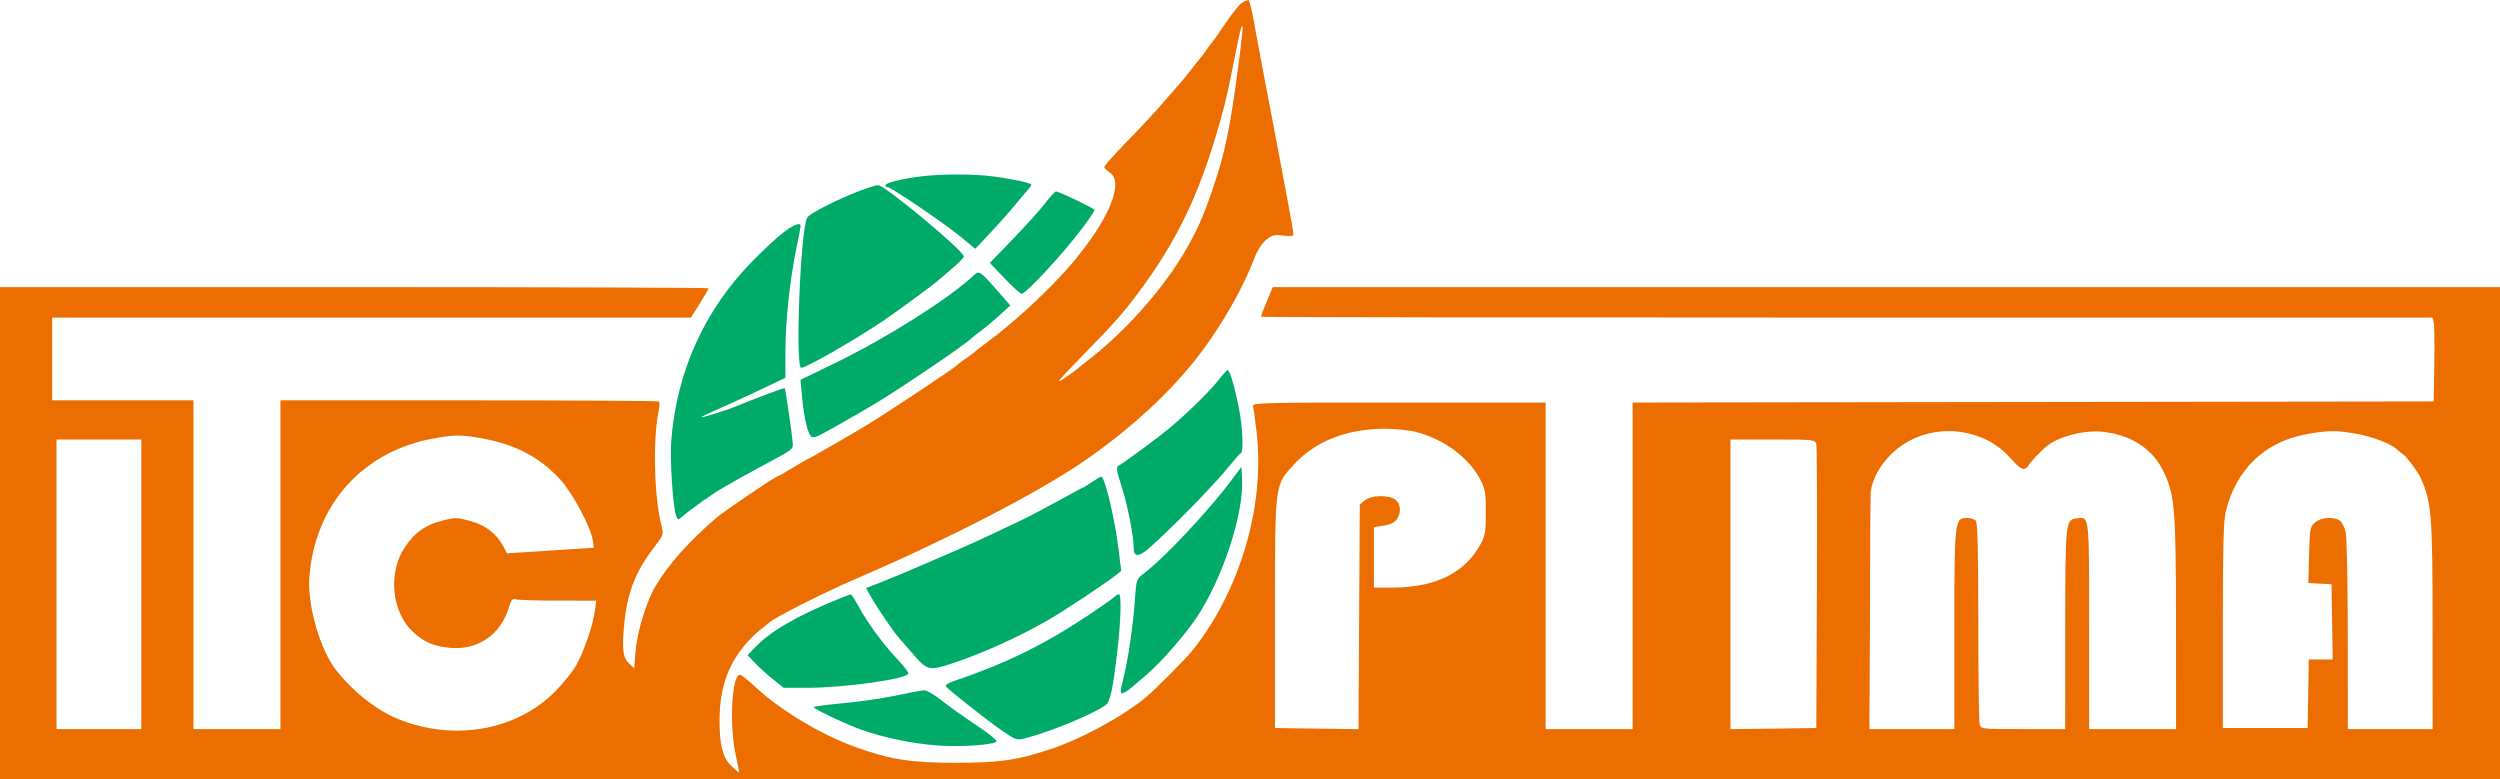
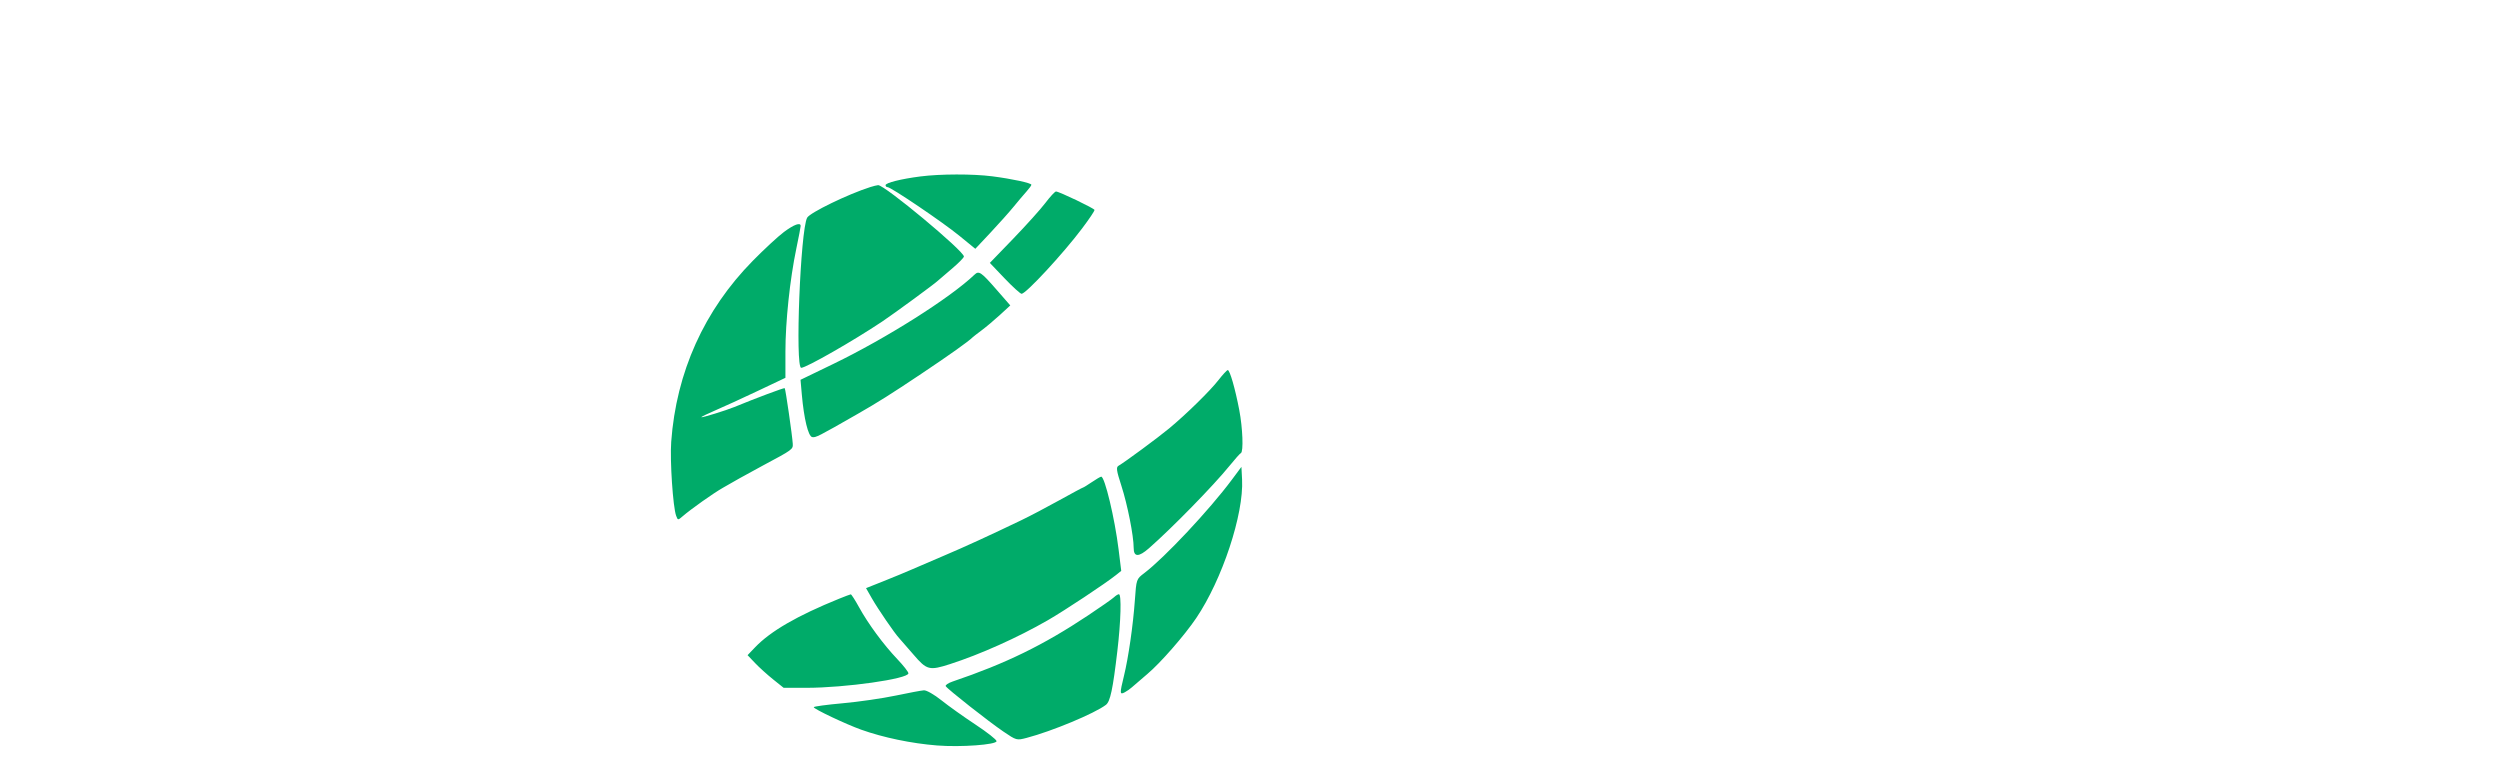
<svg xmlns="http://www.w3.org/2000/svg" width="831" height="259" viewBox="0 0 831 259" fill="none">
-   <path fill-rule="evenodd" clip-rule="evenodd" d="M412.971 0.82C412.176 1.223 409.748 4.195 407.574 7.426C405.402 10.657 403.435 13.463 403.204 13.662C402.974 13.862 402.003 15.164 401.048 16.557C400.093 17.951 399.124 19.253 398.896 19.452C398.668 19.651 397.356 21.28 395.982 23.071C394.607 24.862 393.151 26.681 392.748 27.113C392.345 27.545 390.227 29.956 388.041 32.472C382.888 38.403 381.242 40.182 373.514 48.17C369.978 51.824 367.085 55.125 367.085 55.505C367.085 55.884 367.898 56.728 368.892 57.38C374.839 61.283 365.698 78.799 349.029 95.442C345.242 99.223 340.385 103.782 338.236 105.574C336.087 107.365 333.976 109.156 333.545 109.554C333.114 109.952 330.81 111.743 328.426 113.532C326.041 115.323 323.927 116.967 323.729 117.186C323.53 117.406 322.229 118.367 320.838 119.324C319.447 120.281 318.147 121.272 317.948 121.528C317.369 122.27 294.265 137.596 288.321 141.18C281.645 145.205 268.779 152.615 268.466 152.615C268.339 152.615 266.095 153.917 263.478 155.51C260.861 157.102 258.542 158.404 258.325 158.404C257.689 158.404 240.666 169.948 238.204 172.049C229.079 179.835 222.032 187.767 217.768 195.056C214.845 200.05 211.798 210.035 211.273 216.337L210.789 222.144L209.163 220.613C207.043 218.618 206.699 215.978 207.471 207.631C208.438 197.18 211.188 190.053 217.358 182.014C220.616 177.767 220.62 177.755 219.795 174.415C217.442 164.894 216.986 146.439 218.869 136.894C219.2 135.213 219.3 133.666 219.091 133.456C218.881 133.246 190.474 133.075 155.963 133.075H93.216V187.715V242.355H78.764H64.312V187.715V133.075H40.827H17.343V119.324V105.574H123.501H229.66L232.615 100.888C234.241 98.31 235.57 96.03 235.57 95.822C235.57 95.612 182.567 95.442 117.785 95.442H0V177.221V259H415.5H831V177.221V95.442H627.039H423.079L422.233 97.432C420.635 101.189 419.113 105.027 419.113 105.3C419.113 105.451 506.741 105.574 613.842 105.574H808.572L808.972 107.202C809.192 108.098 809.28 114.367 809.166 121.133L808.96 133.436L675.82 133.62L542.679 133.802V188.079V242.355H528.227H513.775V188.076V133.798H464.95C418.789 133.798 416.145 133.868 416.499 135.065C416.704 135.762 417.257 139.744 417.727 143.916C420.477 168.316 412.166 196.444 396.351 216.265C394.439 218.661 383.937 229.231 381.123 231.591C373.424 238.048 359.49 245.637 348.991 249.09C337.885 252.743 332.276 253.539 317.587 253.548C302.787 253.556 295.986 252.487 284.347 248.324C273.059 244.286 259.363 236.06 251.107 228.36C248.722 226.136 246.407 224.304 245.962 224.289C243.258 224.199 242.362 240.918 244.535 250.905C245.169 253.818 245.687 256.405 245.687 256.657C245.687 256.907 244.565 256.024 243.195 254.694C240.227 251.813 239.183 247.851 239.183 239.46C239.183 228.049 242.36 219.71 249.559 212.221C251.994 209.689 254.5 208 254.894 207.617C255.289 207.233 256.631 206.328 257 206C257.297 205.736 269.61 198.803 286.153 191.675C314.976 179.26 344.228 164.173 359.371 153.915C375.269 143.146 389.281 130.261 398.955 117.515C406.326 107.803 413.402 95.321 417.007 85.674C417.855 83.402 419.432 80.942 420.753 79.829C422.741 78.153 423.475 77.96 426.492 78.318C428.793 78.591 429.952 78.459 429.952 77.924C429.952 77.067 428.267 67.808 424.908 50.21C420.902 29.23 417.615 11.835 417.317 10.044C416.314 4.013 415.333 -0.076 414.907 0.001C414.637 0.05 413.766 0.419 412.971 0.82ZM411.846 20.221C408.973 42.259 407.272 50.595 403.243 62.405C399.873 72.282 397.829 76.864 393.578 84.064C386.166 96.621 373.452 110.787 361.285 120.048C359.978 121.043 358.553 122.198 358.119 122.616C357.685 123.032 355.704 124.46 353.717 125.788C350.702 127.802 351.55 126.719 358.843 119.239C370.252 107.54 372.781 104.723 377.657 98.279C392.078 79.221 399.936 62.2 407.196 34.288C407.714 32.298 409.002 26.273 410.057 20.9C412.177 10.116 412.607 8.353 413.022 8.768C413.176 8.923 412.646 14.076 411.846 20.221ZM470.754 143.592C480.098 146.03 488.348 152.192 492.13 159.557C493.667 162.548 493.903 163.98 493.903 170.295C493.903 176.504 493.658 178.042 492.248 180.686C487.073 190.393 477.191 195.314 462.869 195.314H456.689V185.264V175.214L459.93 174.728C462.052 174.409 463.548 173.701 464.265 172.675C465.874 170.373 465.643 167.37 463.754 166.045C461.462 164.437 455.819 164.581 453.698 166.301L451.992 167.684L451.78 205.034L451.569 242.386L437.689 242.189L423.81 241.993V203.998C423.81 160.019 423.633 161.364 430.386 154.108C437.32 146.661 447.695 142.598 459.969 142.523C463.642 142.5 468.363 142.968 470.754 143.592ZM660.212 146.153C663.227 147.594 665.884 149.621 668.259 152.289C670.774 155.116 672.151 156.14 672.999 155.814C673.656 155.562 674.194 155.132 674.194 154.859C674.194 154.308 678.28 149.968 680.411 148.257C684.544 144.938 693.211 142.797 699.388 143.57C708.889 144.759 715.886 149.521 719.387 157.182C722.921 164.913 723.279 169.498 723.306 207.436L723.331 242.355H708.879H694.427V208.067C694.427 170.677 694.555 171.794 690.333 172.284C686.56 172.72 686.501 173.29 686.489 209.245L686.478 242.355H672.472C658.557 242.355 658.462 242.344 658.029 240.726C657.79 239.83 657.589 224.426 657.584 206.495C657.576 182.113 657.355 173.672 656.707 173.023C656.23 172.546 654.938 172.155 653.835 172.155C649.713 172.155 649.625 172.931 649.625 209.39V242.355H635.505H621.385L621.594 203.093C621.594 203.093 621.594 174.5 621.805 163.832C621.848 161.661 623.5 158 623.5 158C630.444 144.359 646.784 139.735 660.212 146.153ZM783.707 144.277C789.165 145.323 795.015 147.633 796.892 149.485C797.409 149.995 798.23 150.663 798.718 150.97C799.934 151.735 803.766 156.916 804.755 159.128C808.254 166.963 808.588 171.249 808.593 208.521L808.599 242.355H794.508H780.417L780.4 211.054C780.391 193.839 780.084 178.46 779.717 176.879C779.351 175.297 778.484 173.587 777.79 173.079C775.823 171.639 771.488 171.944 769.508 173.662C767.87 175.083 767.758 175.694 767.535 184.477L767.297 193.787L771.148 194.007L774.998 194.228L775.196 206.712L775.393 219.196H771.42H767.447L767.248 230.594L767.049 241.993H752.958H738.867V207.978C738.867 181.633 739.09 173.067 739.855 169.984C743.351 155.901 752.864 146.827 766.775 144.304C773.905 143.011 777.076 143.006 783.707 144.277ZM160.058 145.679C171.217 147.653 179.485 151.989 186.247 159.415C190.307 163.874 196.313 175.058 197.012 179.464L197.426 182.068L190.123 182.539C186.106 182.798 179.6 183.219 175.665 183.474L168.509 183.937L167.394 181.776C165.162 177.455 161.453 174.571 156.342 173.185C151.745 171.939 151.298 171.936 146.757 173.127C141.284 174.56 137.903 176.981 134.636 181.803C128.825 190.38 130.138 203.588 137.462 210.214C140.969 213.387 143.922 214.686 148.985 215.281C158.521 216.401 166.376 211.187 169.156 201.891C169.925 199.323 170.312 198.896 171.568 199.234C172.391 199.455 178.716 199.641 185.623 199.646L198.181 199.656L197.713 203.187C197.112 207.727 194.299 215.997 191.712 220.833C190.597 222.917 187.409 226.932 184.627 229.756C172.038 242.534 151.911 246.363 133.534 239.477C125.962 236.64 118.402 230.911 112.078 223.218C106.516 216.452 102.096 201.38 102.84 191.72C104.686 167.735 120.52 150.068 144.027 145.761C150.984 144.487 153.257 144.475 160.058 145.679ZM46.97 194.228V242.355H32.879H18.788V194.228V146.101H32.879H46.97V194.228ZM603.745 147.73C603.961 148.626 604.049 170.201 603.939 195.675L603.74 241.993L589.468 242.189L575.197 242.385V194.243V146.101H589.274C603.274 146.101 603.353 146.11 603.745 147.73Z" fill="#EC6E00" />
  <path fill-rule="evenodd" clip-rule="evenodd" d="M305.933 58.651C299.499 59.479 294.357 60.768 294.357 61.553C294.357 61.911 294.655 62.204 295.019 62.204C296.167 62.204 313.293 73.799 318.863 78.347L324.197 82.702L329.234 77.337C332.005 74.386 335.465 70.51 336.924 68.723C338.383 66.935 340.308 64.659 341.203 63.665C342.099 62.67 342.831 61.661 342.831 61.422C342.831 60.837 336.464 59.459 329.808 58.604C323.399 57.78 312.528 57.802 305.933 58.651ZM289.293 62.179C281.9 64.528 269.189 70.697 268.291 72.373C266.053 76.55 264.254 122.263 266.327 122.263C267.962 122.263 283.724 113.253 293.272 106.862C297.26 104.191 310.879 94.204 311.721 93.332C311.92 93.125 313.954 91.385 316.243 89.464C318.531 87.543 320.403 85.653 320.403 85.266C320.403 83.415 293.911 61.38 291.88 61.542C291.452 61.576 290.287 61.863 289.293 62.179ZM347.501 67.436C345.928 69.518 341.127 74.859 336.833 79.305L329.026 87.39L333.923 92.525C336.616 95.349 339.16 97.66 339.576 97.66C341.036 97.66 353.442 84.258 359.71 75.909C362.133 72.682 363.813 70.174 363.813 69.784C363.813 69.295 352.033 63.651 351.013 63.651C350.656 63.651 349.076 65.354 347.501 67.436ZM260.589 77.109C258.668 78.541 254.004 82.856 250.224 86.697C234.083 103.099 224.793 123.716 223.109 146.865C222.657 153.088 223.689 168.572 224.746 171.431C225.309 172.952 225.356 172.956 226.864 171.648C229.632 169.247 237.173 163.909 240.296 162.14C241.976 161.187 244.49 159.755 245.883 158.955C247.275 158.156 250.757 156.251 253.62 154.723C263.485 149.459 263.615 149.365 263.514 147.514C263.373 144.909 261.117 129.298 260.842 129.023C260.649 128.83 251.17 132.379 244.074 135.302C241.397 136.405 233.334 138.898 233.124 138.688C233.01 138.573 235.101 137.546 237.772 136.405C240.442 135.263 246.778 132.362 251.852 129.957L261.076 125.584V116.864C261.076 106.945 262.569 92.827 264.694 82.649C265.489 78.839 266.141 75.448 266.141 75.114C266.141 73.82 263.937 74.613 260.589 77.109ZM323.923 91.304C315.861 99.012 294.542 112.488 276.985 120.977L266.094 126.243L266.522 131.112C267.227 139.154 268.653 145.028 269.962 145.283C271.157 145.515 271.876 145.149 285.132 137.56C291.814 133.734 296.193 130.975 306.188 124.292C315.63 117.978 321.969 113.471 323.297 112.128C323.496 111.927 324.865 110.863 326.34 109.764C327.815 108.665 330.551 106.361 332.421 104.644L335.819 101.522L331.185 96.214C326.101 90.392 325.385 89.908 323.923 91.304ZM405.052 126.302C402.249 129.912 394.417 137.593 388.658 142.382C384.972 145.445 373.832 153.665 371.82 154.805C370.948 155.299 371.093 156.348 372.738 161.44C374.784 167.769 376.833 178.126 376.835 182.141C376.836 185.202 378.492 185.237 381.9 182.249C389.618 175.482 403.379 161.402 408.704 154.825C410.475 152.636 412.169 150.736 412.468 150.604C413.374 150.201 413.076 142.27 411.928 136.271C410.565 129.145 408.787 122.978 408.107 123.014C407.819 123.029 406.445 124.509 405.052 126.302ZM409.453 159.48C401.983 169.515 387.107 185.375 380.357 190.5C377.733 192.491 377.727 192.509 377.228 199.529C376.636 207.854 375.088 218.6 373.607 224.652C372.16 230.572 372.183 231.021 373.885 230.11C374.65 229.7 375.711 228.956 376.242 228.456C376.773 227.956 379.094 225.96 381.401 224.021C385.712 220.396 393.708 211.246 397.612 205.471C406.26 192.674 413.466 170.907 412.867 159.383L412.649 155.187L409.453 159.48ZM362.934 160.252C361.47 161.247 360.149 162.061 359.998 162.061C359.848 162.061 356.331 163.947 352.182 166.251C348.034 168.557 342.361 171.538 339.576 172.877C329.015 177.953 320.533 181.843 313.891 184.655C310.111 186.256 305.39 188.284 303.401 189.161C301.411 190.039 297.103 191.823 293.828 193.127L287.873 195.498L289.792 198.86C291.842 202.453 297.381 210.536 298.877 212.117C299.376 212.644 301.525 215.11 303.653 217.597C308.06 222.748 308.904 222.966 315.787 220.749C325.858 217.504 338.252 211.946 348.259 206.188C353.835 202.978 367.394 193.995 370.969 191.14L372.699 189.76L371.817 182.603C370.554 172.358 367.23 158.443 366.045 158.443C365.798 158.443 364.398 159.257 362.934 160.252ZM278.887 199.03C264.986 204.67 256.138 209.79 250.986 215.172L248.493 217.778L250.986 220.399C252.357 221.84 255.055 224.283 256.981 225.826L260.483 228.632H267.986C280.968 228.632 301.954 225.652 301.954 223.809C301.954 223.346 300.301 221.229 298.279 219.106C293.661 214.253 288.584 207.366 285.529 201.808C284.232 199.448 283.002 197.535 282.795 197.557C282.589 197.579 280.83 198.241 278.887 199.03ZM370.298 198.525C369.716 199.078 365.807 201.813 361.613 204.603C346.753 214.482 334.32 220.548 316.643 226.541C315.172 227.04 314.149 227.739 314.369 228.096C314.999 229.116 328.661 239.868 333.518 243.167C337.868 246.122 337.936 246.14 341.274 245.267C349.617 243.085 363.86 237.15 367.603 234.295C369.048 233.193 369.908 229.144 371.414 216.356C372.58 206.452 372.823 197.517 371.926 197.517C371.613 197.517 370.881 197.97 370.298 198.525ZM297.653 231.227C293.297 232.145 285.402 233.285 280.108 233.763C274.813 234.24 270.482 234.828 270.483 235.069C270.485 235.663 281.147 240.717 286.247 242.54C293.599 245.168 303.003 247.125 311.502 247.795C319.352 248.413 331.255 247.547 331.255 246.357C331.255 245.867 328.103 243.388 324.25 240.848C320.397 238.308 315.309 234.684 312.944 232.793C310.537 230.87 307.966 229.401 307.107 229.458C306.262 229.514 302.008 230.31 297.653 231.227Z" fill="#00AB69" />
</svg>